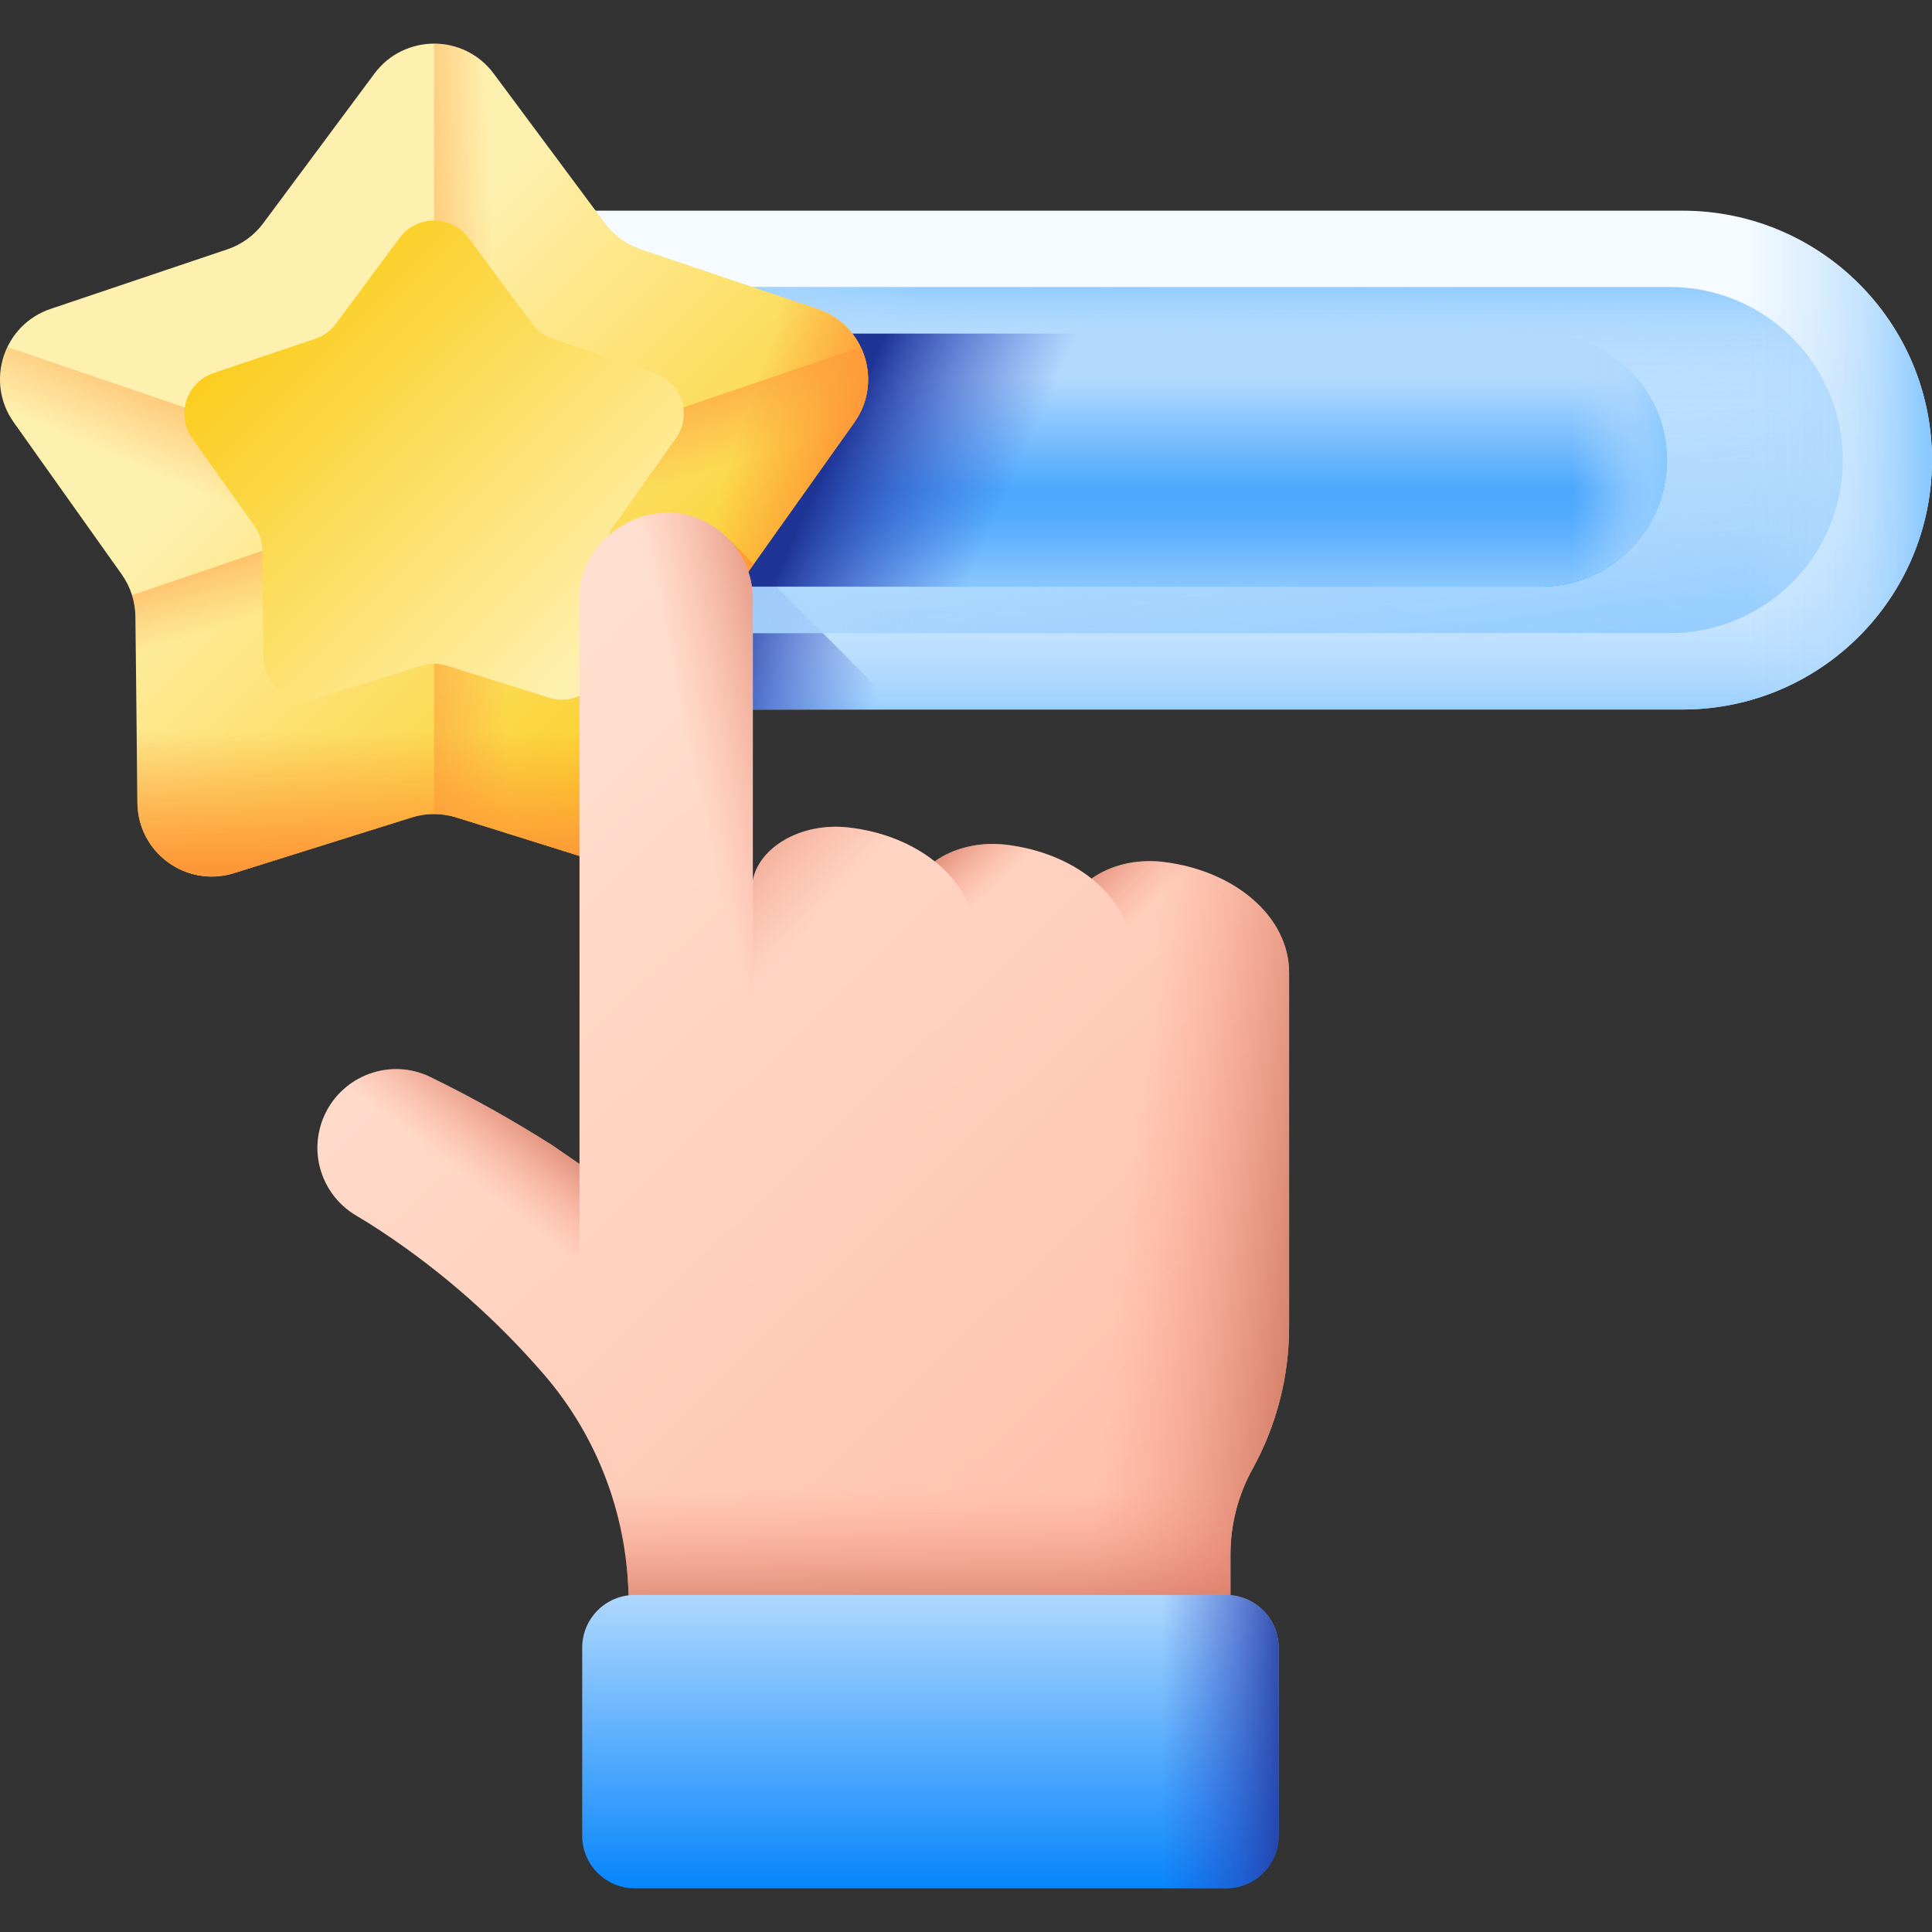
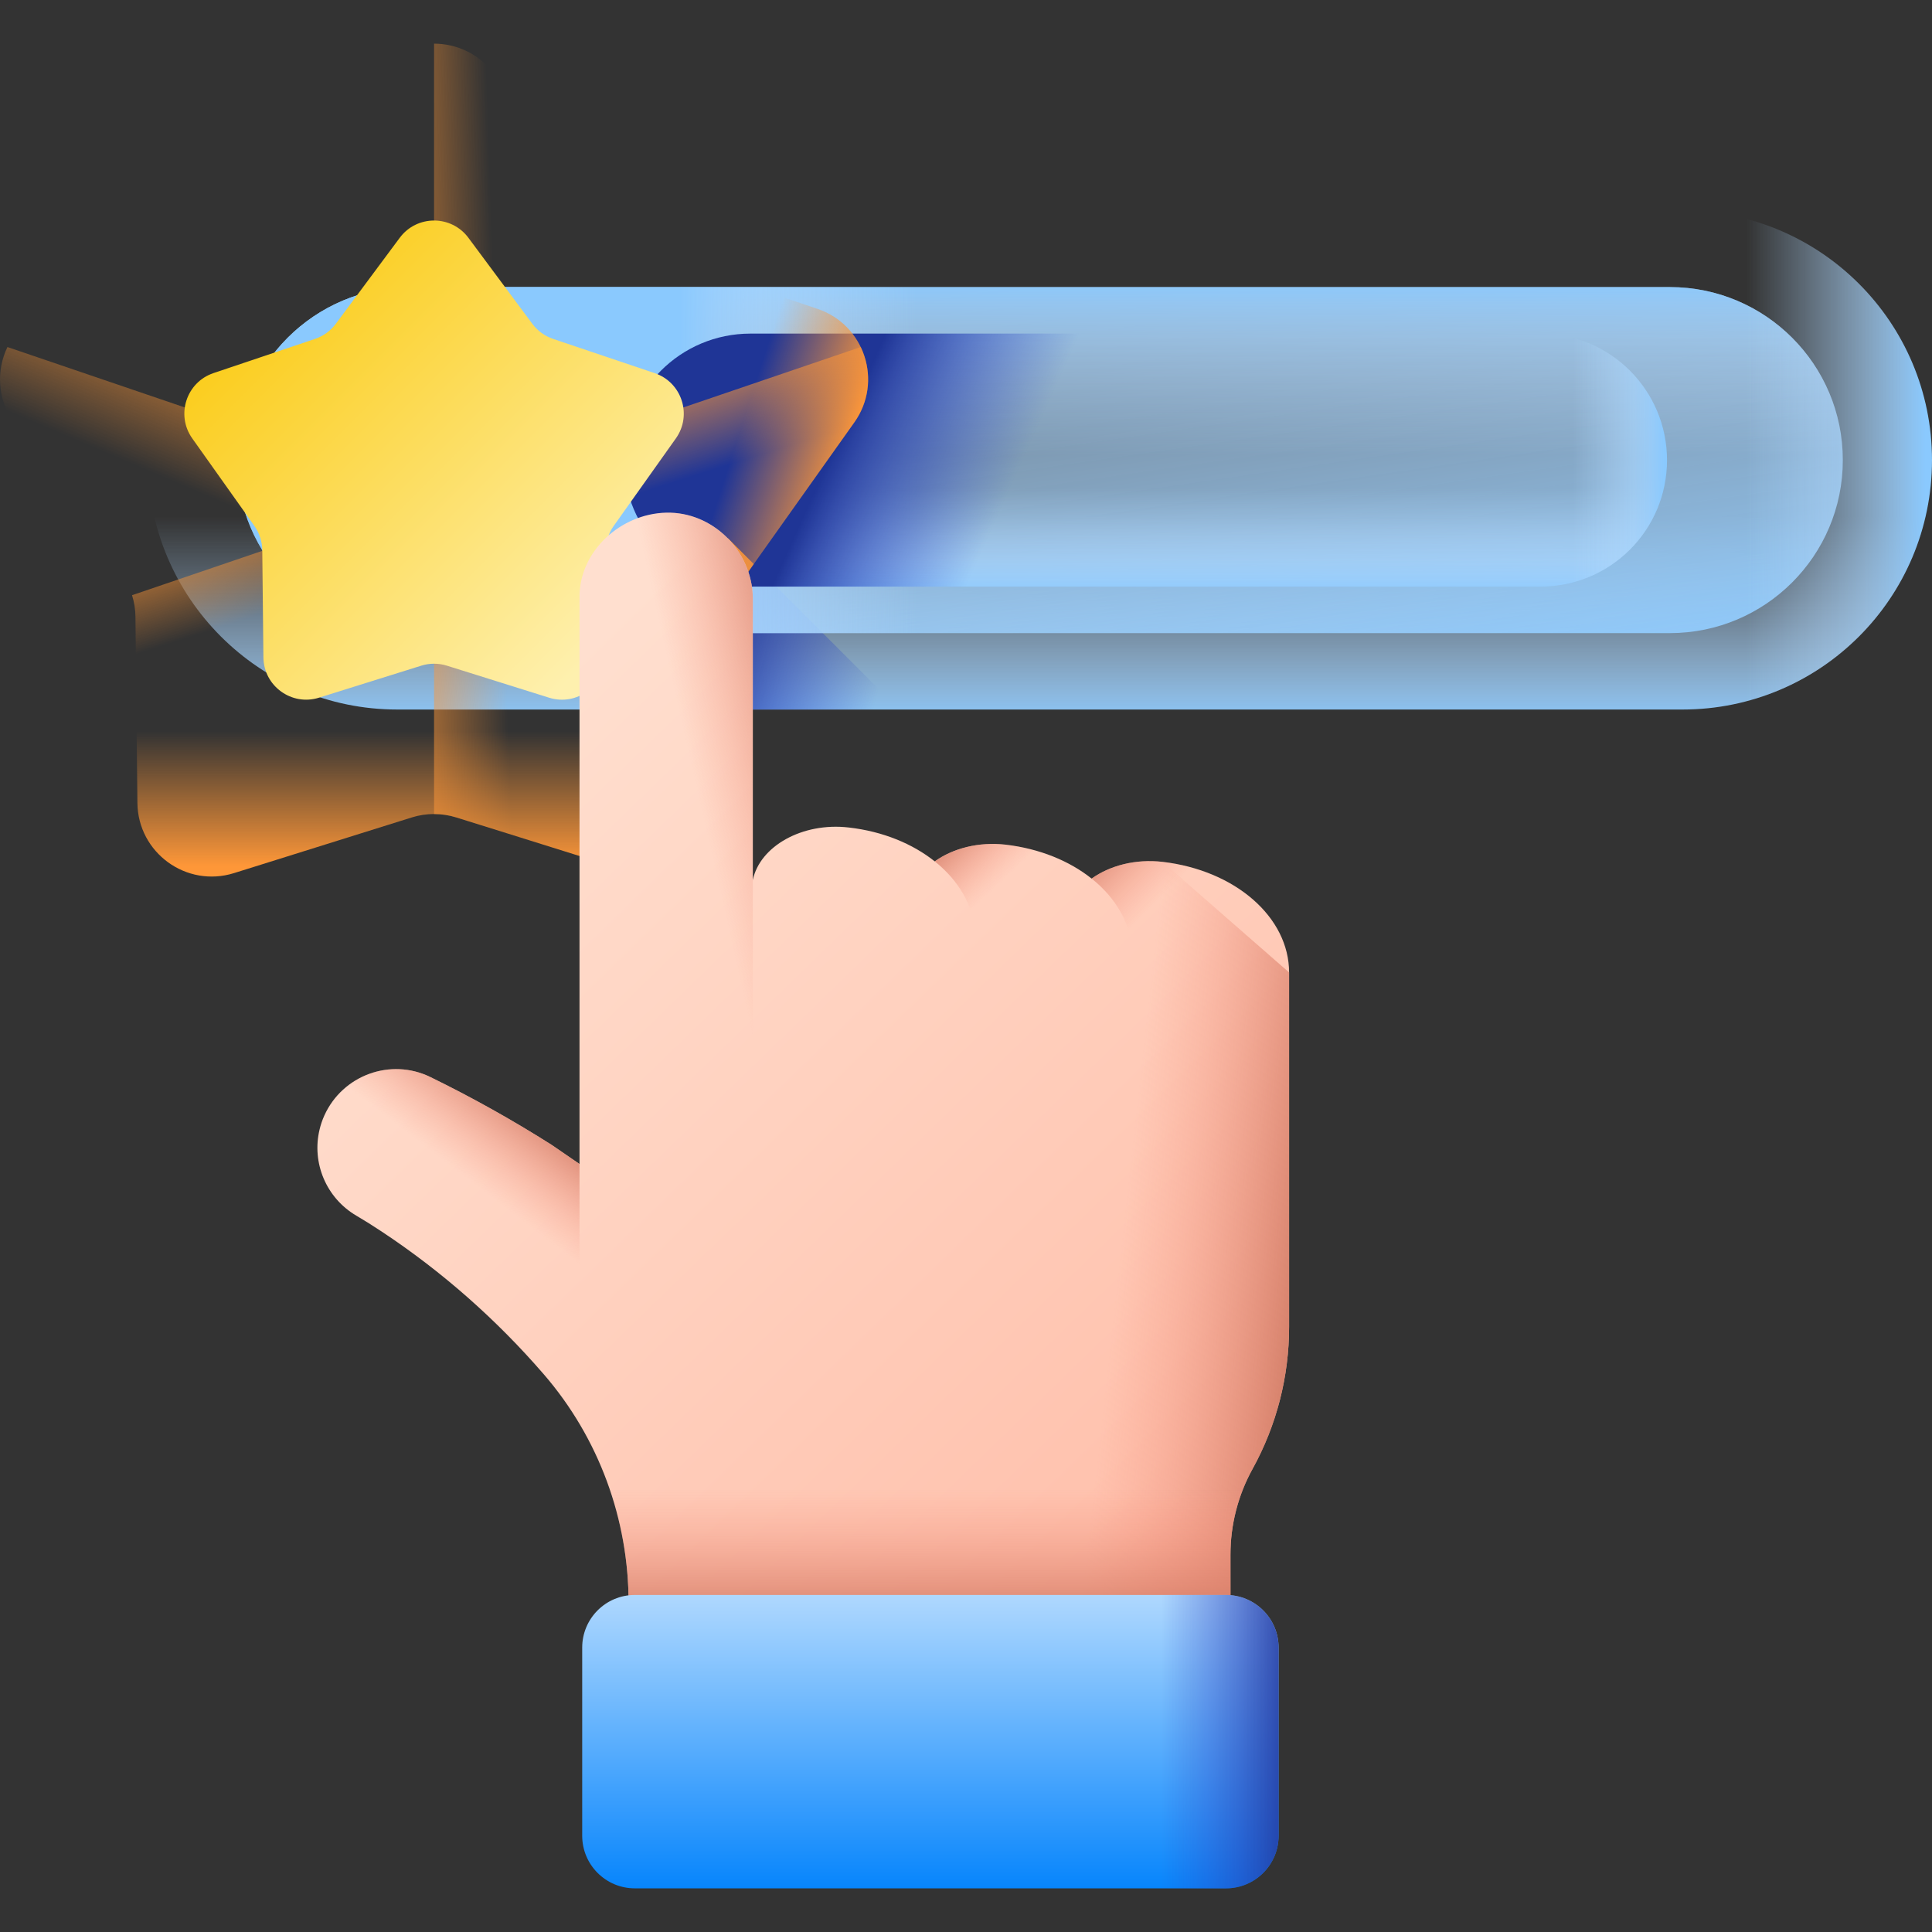
<svg xmlns="http://www.w3.org/2000/svg" width="64" height="64" viewBox="0 0 64 64" fill="none">
  <rect x="0" y="0" width="64" height="64" fill="#333333" stroke="none" />
-   <path d="M55.737 23.504H13.16C8.596 23.504 4.897 19.805 4.897 15.242C4.897 10.678 8.596 6.979 13.16 6.979H55.737C60.301 6.979 64 10.678 64 15.242C64 19.805 60.301 23.504 55.737 23.504Z" fill="url(#paint0_linear_3_682)" />
  <path d="M4.897 15.242C4.897 19.805 8.596 23.504 13.16 23.504H55.737C60.301 23.504 64 19.805 64 15.242C64 14.45 63.886 13.686 63.679 12.962H5.218C5.005 13.703 4.897 14.47 4.897 15.242Z" fill="url(#paint1_linear_3_682)" />
  <path d="M24.105 17.821V23.504H29.789L24.105 17.821Z" fill="url(#paint2_linear_3_682)" />
  <path d="M55.315 20.973H13.583C10.417 20.973 7.851 18.407 7.851 15.242C7.851 12.076 10.417 9.51 13.583 9.51H55.315C58.48 9.51 61.046 12.076 61.046 15.242C61.046 18.407 58.48 20.973 55.315 20.973Z" fill="url(#paint3_linear_3_682)" />
  <path d="M55.315 20.973H13.583C10.417 20.973 7.851 18.407 7.851 15.242C7.851 12.076 10.417 9.51 13.583 9.51H55.315C58.48 9.51 61.046 12.076 61.046 15.242C61.046 18.407 58.48 20.973 55.315 20.973Z" fill="url(#paint4_linear_3_682)" />
  <path d="M37.264 9.51H13.583C10.417 9.51 7.851 12.076 7.851 15.242C7.851 18.407 10.417 20.973 13.583 20.973H37.264V9.51Z" fill="url(#paint5_linear_3_682)" />
-   <path d="M51.031 19.432H24.858C22.544 19.432 20.667 17.556 20.667 15.241C20.667 12.927 22.544 11.051 24.858 11.051H51.031C53.345 11.051 55.221 12.927 55.221 15.241C55.221 17.556 53.345 19.432 51.031 19.432Z" fill="url(#paint6_linear_3_682)" />
  <path d="M20.667 15.242C20.667 17.556 22.544 19.432 24.858 19.432H51.031C53.345 19.432 55.222 17.556 55.222 15.242C55.222 14.84 55.164 14.453 55.059 14.085H20.83C20.722 14.461 20.667 14.851 20.667 15.242Z" fill="url(#paint7_linear_3_682)" />
  <path d="M48.892 11.051H24.858C22.544 11.051 20.667 12.927 20.667 15.242C20.667 17.556 22.544 19.432 24.858 19.432H48.892V11.051H48.892Z" fill="url(#paint8_linear_3_682)" />
  <path d="M51.031 11.051H43.831V19.432H51.031C53.345 19.432 55.222 17.556 55.222 15.242C55.221 12.927 53.345 11.051 51.031 11.051Z" fill="url(#paint9_linear_3_682)" />
  <path d="M55.737 6.979H41.541V23.504H55.737C60.301 23.504 64 19.805 64 15.242C64 10.678 60.301 6.979 55.737 6.979Z" fill="url(#paint10_linear_3_682)" />
-   <path d="M15.115 27.078L21.007 28.923C22.583 29.416 24.188 28.25 24.206 26.599L24.272 20.425C24.278 19.923 24.436 19.435 24.727 19.026L28.302 13.992C29.258 12.646 28.645 10.759 27.081 10.232L21.229 8.26C20.753 8.1 20.338 7.798 20.039 7.395L16.356 2.44C15.371 1.114 13.387 1.114 12.402 2.44L8.72 7.395C8.42 7.798 8.005 8.1 7.529 8.26L1.678 10.232C0.113 10.758 -0.5 12.646 0.456 13.992L4.031 19.026C4.322 19.435 4.481 19.923 4.486 20.425L4.552 26.599C4.57 28.25 6.175 29.416 7.751 28.923L13.643 27.078C14.123 26.928 14.636 26.928 15.115 27.078Z" fill="url(#paint11_linear_3_682)" />
  <path d="M0.246 11.496C-0.124 12.266 -0.093 13.218 0.456 13.992L4.031 19.026C4.322 19.435 4.481 19.923 4.486 20.425L4.552 26.599C4.57 28.25 6.175 29.416 7.751 28.923L13.643 27.078C14.122 26.928 14.636 26.928 15.115 27.078L21.007 28.923C22.583 29.416 24.188 28.25 24.206 26.599L24.272 20.425C24.275 20.184 24.314 19.945 24.385 19.717L0.246 11.496Z" fill="url(#paint12_linear_3_682)" />
  <path d="M28.513 11.496C28.883 12.266 28.852 13.218 28.303 13.992L24.728 19.026C24.437 19.435 24.278 19.923 24.273 20.425L24.206 26.599C24.189 28.25 22.584 29.416 21.008 28.923L15.116 27.078C14.637 26.928 14.123 26.928 13.644 27.078L7.752 28.923C6.176 29.416 4.571 28.25 4.553 26.599L4.487 20.425C4.484 20.185 4.446 19.946 4.374 19.717L28.513 11.496Z" fill="url(#paint13_linear_3_682)" />
  <path d="M27.081 10.232L21.229 8.261C20.754 8.1 20.338 7.799 20.039 7.396L16.356 2.44C15.864 1.777 15.121 1.446 14.379 1.446V26.966C14.627 26.966 14.876 27.004 15.115 27.079L21.007 28.923C22.583 29.416 24.188 28.25 24.206 26.599L24.272 20.425C24.278 19.924 24.436 19.435 24.727 19.026L28.302 13.992C29.258 12.646 28.645 10.759 27.081 10.232Z" fill="url(#paint14_linear_3_682)" />
  <path d="M27.081 10.232L21.229 8.261C20.754 8.1 20.338 7.799 20.039 7.396L16.356 2.44C15.864 1.777 15.121 1.446 14.379 1.446V26.966C14.627 26.966 14.876 27.004 15.115 27.079L21.007 28.923C22.583 29.416 24.188 28.25 24.206 26.599L24.272 20.425C24.278 19.924 24.436 19.435 24.727 19.026L28.302 13.992C29.258 12.646 28.645 10.759 27.081 10.232Z" fill="url(#paint15_linear_3_682)" />
  <path d="M24.105 17.821V27.272C24.168 27.06 24.203 26.835 24.206 26.599L24.272 20.425C24.278 19.923 24.436 19.435 24.727 19.026L24.969 18.685L24.105 17.821Z" fill="url(#paint16_linear_3_682)" />
  <path d="M4.384 19.755C4.448 19.972 4.484 20.197 4.486 20.425L4.552 26.599C4.57 28.25 6.176 29.416 7.751 28.923L13.643 27.078C14.123 26.928 14.636 26.928 15.115 27.078L21.007 28.923C22.583 29.416 24.188 28.25 24.206 26.599L24.272 20.425C24.275 20.197 24.31 19.972 24.374 19.756L4.384 19.755Z" fill="url(#paint17_linear_3_682)" />
  <path d="M14.803 22.051L18.192 23.113C19.099 23.396 20.022 22.725 20.032 21.776L20.071 18.224C20.074 17.935 20.165 17.654 20.332 17.419L22.389 14.523C22.939 13.748 22.586 12.663 21.686 12.36L18.32 11.226C18.046 11.133 17.807 10.96 17.635 10.728L15.516 7.877C14.95 7.115 13.808 7.115 13.242 7.877L11.123 10.728C10.951 10.96 10.712 11.133 10.438 11.226L7.072 12.359C6.172 12.663 5.819 13.748 6.369 14.523L8.426 17.419C8.593 17.654 8.685 17.935 8.688 18.224L8.726 21.776C8.736 22.725 9.66 23.396 10.566 23.112L13.956 22.051C14.232 21.965 14.527 21.965 14.803 22.051Z" fill="url(#paint18_linear_3_682)" />
  <path d="M42.703 32.215V43.959C42.703 44.781 42.598 45.596 42.396 46.386C42.191 47.179 41.888 47.944 41.492 48.661C41.012 49.531 40.76 50.508 40.76 51.502V54.607H20.824V53.105C20.824 50.326 19.834 47.632 18.017 45.529C16.454 43.72 14.65 42.125 12.644 40.797C12.34 40.595 12.059 40.419 11.808 40.273C10.8 39.683 10.322 38.514 10.586 37.418C10.623 37.26 10.676 37.103 10.746 36.949C11.35 35.614 12.938 35.036 14.256 35.678C15.634 36.352 16.974 37.101 18.27 37.923L19.197 38.559V19.77C19.197 18.253 20.559 17.019 22.066 16.983C23.609 16.945 24.908 18.247 24.938 19.791V29.152C25.17 28.035 26.574 27.233 28.117 27.412C29.242 27.54 30.231 27.949 30.965 28.535C31.564 28.105 32.417 27.878 33.314 27.981C34.441 28.111 35.428 28.52 36.162 29.105C36.763 28.674 37.614 28.447 38.511 28.55C40.923 28.829 42.703 30.385 42.703 32.215Z" fill="url(#paint19_linear_3_682)" />
-   <path d="M38.511 28.55C37.614 28.447 36.763 28.674 36.162 29.104C35.428 28.52 34.441 28.111 33.314 27.981C32.417 27.877 31.564 28.105 30.965 28.535C30.467 28.138 29.85 27.824 29.155 27.622V54.607H40.76V51.501C40.76 50.508 41.012 49.531 41.493 48.661C41.888 47.943 42.192 47.179 42.396 46.385C42.6 45.592 42.703 44.777 42.703 43.958V32.214C42.703 30.385 40.923 28.829 38.511 28.55Z" fill="url(#paint20_linear_3_682)" />
+   <path d="M38.511 28.55C37.614 28.447 36.763 28.674 36.162 29.104C35.428 28.52 34.441 28.111 33.314 27.981C32.417 27.877 31.564 28.105 30.965 28.535C30.467 28.138 29.85 27.824 29.155 27.622V54.607H40.76V51.501C40.76 50.508 41.012 49.531 41.493 48.661C41.888 47.943 42.192 47.179 42.396 46.385C42.6 45.592 42.703 44.777 42.703 43.958V32.214Z" fill="url(#paint20_linear_3_682)" />
  <path d="M37.506 31.645V35.583H32.307V31.075C32.307 30.16 31.862 29.314 31.116 28.66C31.067 28.617 31.017 28.575 30.965 28.535C31.566 28.105 32.417 27.877 33.314 27.98C34.52 28.12 35.569 28.578 36.315 29.231C37.061 29.883 37.506 30.731 37.506 31.645Z" fill="url(#paint21_linear_3_682)" />
  <path d="M42.703 32.214V35.583H37.506V31.645C37.506 30.669 37 29.772 36.162 29.104C36.763 28.675 37.614 28.446 38.511 28.549C40.923 28.828 42.703 30.385 42.703 32.214Z" fill="url(#paint22_linear_3_682)" />
-   <path d="M28.117 27.411C26.587 27.235 25.194 28.021 24.943 29.123L24.938 29.15L24.938 29.152V35.583H32.308V31.075C32.308 29.245 30.528 27.689 28.117 27.411Z" fill="url(#paint23_linear_3_682)" />
  <path d="M19.197 38.56L19.197 38.559L18.27 37.922C16.975 37.101 15.634 36.352 14.256 35.678C12.939 35.035 11.35 35.614 10.746 36.949C10.678 37.1 10.624 37.257 10.586 37.418C10.323 38.514 10.8 39.683 11.809 40.272C12.059 40.418 12.34 40.595 12.645 40.797C15.178 42.474 17.387 44.581 19.197 47.001V38.56Z" fill="url(#paint24_linear_3_682)" />
  <path d="M24.938 19.791V35.584H19.197V19.77C19.197 18.253 20.559 17.019 22.066 16.983C23.609 16.946 24.908 18.247 24.938 19.791Z" fill="url(#paint25_linear_3_682)" />
  <path d="M15.946 43.393C16.676 44.065 17.367 44.778 18.017 45.528C20.16 48.009 21.153 51.311 20.728 54.606C20.727 54.607 20.728 54.607 20.729 54.607H40.76V51.501C40.76 50.508 41.012 49.531 41.492 48.661C41.888 47.943 42.191 47.179 42.396 46.385C42.599 45.592 42.703 44.777 42.703 43.958V43.393H15.946Z" fill="url(#paint26_linear_3_682)" />
  <path d="M42.355 60.811V54.579C42.355 53.616 41.574 52.835 40.611 52.835H21.029C20.067 52.835 19.286 53.616 19.286 54.579V60.811C19.286 61.774 20.067 62.554 21.029 62.554H40.611C41.574 62.554 42.355 61.774 42.355 60.811Z" fill="url(#paint27_linear_3_682)" />
  <path d="M40.611 52.835H27.341V62.554H40.611C41.574 62.554 42.355 61.774 42.355 60.811V54.579C42.355 53.616 41.574 52.835 40.611 52.835Z" fill="url(#paint28_linear_3_682)" />
  <defs>
    <linearGradient id="paint0_linear_3_682" x1="34.449" y1="9.806" x2="34.449" y2="22.533" gradientUnits="userSpaceOnUse">
      <stop stop-color="#F5FBFF" />
      <stop offset="1" stop-color="#D8ECFE" />
    </linearGradient>
    <linearGradient id="paint1_linear_3_682" x1="34.449" y1="17.105" x2="34.449" y2="24.076" gradientUnits="userSpaceOnUse">
      <stop stop-color="#B3DAFE" stop-opacity="0" />
      <stop offset="0.431" stop-color="#B1D9FE" stop-opacity="0.432" />
      <stop offset="0.666" stop-color="#A9D6FE" stop-opacity="0.666" />
      <stop offset="0.852" stop-color="#9BD0FE" stop-opacity="0.852" />
      <stop offset="1" stop-color="#8AC9FE" />
    </linearGradient>
    <linearGradient id="paint2_linear_3_682" x1="29.324" y1="21.998" x2="23.754" y2="20.572" gradientUnits="userSpaceOnUse">
      <stop stop-color="#314DC9" stop-opacity="0" />
      <stop offset="0.276" stop-color="#304BC4" stop-opacity="0.276" />
      <stop offset="0.563" stop-color="#2B45B8" stop-opacity="0.563" />
      <stop offset="0.854" stop-color="#243BA3" stop-opacity="0.854" />
      <stop offset="1" stop-color="#1F3596" />
    </linearGradient>
    <linearGradient id="paint3_linear_3_682" x1="31.617" y1="-4.416" x2="35.986" y2="25.913" gradientUnits="userSpaceOnUse">
      <stop stop-color="#B3DAFE" stop-opacity="0" />
      <stop offset="0.431" stop-color="#B1D9FE" stop-opacity="0.432" />
      <stop offset="0.666" stop-color="#A9D6FE" stop-opacity="0.666" />
      <stop offset="0.852" stop-color="#9BD0FE" stop-opacity="0.852" />
      <stop offset="1" stop-color="#8AC9FE" />
    </linearGradient>
    <linearGradient id="paint4_linear_3_682" x1="34.449" y1="15.1" x2="34.449" y2="9.219" gradientUnits="userSpaceOnUse">
      <stop stop-color="#B3DAFE" stop-opacity="0" />
      <stop offset="0.431" stop-color="#B1D9FE" stop-opacity="0.432" />
      <stop offset="0.666" stop-color="#A9D6FE" stop-opacity="0.666" />
      <stop offset="0.852" stop-color="#9BD0FE" stop-opacity="0.852" />
      <stop offset="1" stop-color="#8AC9FE" />
    </linearGradient>
    <linearGradient id="paint5_linear_3_682" x1="30.389" y1="15.242" x2="22.529" y2="15.242" gradientUnits="userSpaceOnUse">
      <stop stop-color="#B3DAFE" stop-opacity="0" />
      <stop offset="0.431" stop-color="#B1D9FE" stop-opacity="0.432" />
      <stop offset="0.666" stop-color="#A9D6FE" stop-opacity="0.666" />
      <stop offset="0.852" stop-color="#9BD0FE" stop-opacity="0.852" />
      <stop offset="1" stop-color="#8AC9FE" />
    </linearGradient>
    <linearGradient id="paint6_linear_3_682" x1="37.944" y1="12.485" x2="37.944" y2="18.94" gradientUnits="userSpaceOnUse">
      <stop stop-color="#B3DAFE" />
      <stop offset="1" stop-color="#0182FC" />
    </linearGradient>
    <linearGradient id="paint7_linear_3_682" x1="37.944" y1="16.187" x2="37.944" y2="19.723" gradientUnits="userSpaceOnUse">
      <stop stop-color="#B3DAFE" stop-opacity="0" />
      <stop offset="0.431" stop-color="#B1D9FE" stop-opacity="0.432" />
      <stop offset="0.666" stop-color="#A9D6FE" stop-opacity="0.666" />
      <stop offset="0.852" stop-color="#9BD0FE" stop-opacity="0.852" />
      <stop offset="1" stop-color="#8AC9FE" />
    </linearGradient>
    <linearGradient id="paint8_linear_3_682" x1="34.311" y1="14.291" x2="28.965" y2="11.885" gradientUnits="userSpaceOnUse">
      <stop stop-color="#314DC9" stop-opacity="0" />
      <stop offset="0.276" stop-color="#304BC4" stop-opacity="0.276" />
      <stop offset="0.563" stop-color="#2B45B8" stop-opacity="0.563" />
      <stop offset="0.854" stop-color="#243BA3" stop-opacity="0.854" />
      <stop offset="1" stop-color="#1F3596" />
    </linearGradient>
    <linearGradient id="paint9_linear_3_682" x1="52.101" y1="15.242" x2="55.112" y2="15.242" gradientUnits="userSpaceOnUse">
      <stop stop-color="#B3DAFE" stop-opacity="0" />
      <stop offset="0.431" stop-color="#B1D9FE" stop-opacity="0.432" />
      <stop offset="0.666" stop-color="#A9D6FE" stop-opacity="0.666" />
      <stop offset="0.852" stop-color="#9BD0FE" stop-opacity="0.852" />
      <stop offset="1" stop-color="#8AC9FE" />
    </linearGradient>
    <linearGradient id="paint10_linear_3_682" x1="57.848" y1="15.242" x2="63.783" y2="15.242" gradientUnits="userSpaceOnUse">
      <stop stop-color="#B3DAFE" stop-opacity="0" />
      <stop offset="0.431" stop-color="#B1D9FE" stop-opacity="0.432" />
      <stop offset="0.666" stop-color="#A9D6FE" stop-opacity="0.666" />
      <stop offset="0.852" stop-color="#9BD0FE" stop-opacity="0.852" />
      <stop offset="1" stop-color="#8AC9FE" />
    </linearGradient>
    <linearGradient id="paint11_linear_3_682" x1="9.81" y1="12.723" x2="25.318" y2="28.231" gradientUnits="userSpaceOnUse">
      <stop stop-color="#FEF0AE" />
      <stop offset="1" stop-color="#FAC600" />
    </linearGradient>
    <linearGradient id="paint12_linear_3_682" x1="12.434" y1="18.796" x2="14.699" y2="13.474" gradientUnits="userSpaceOnUse">
      <stop stop-color="#FE9738" stop-opacity="0" />
      <stop offset="1" stop-color="#FE9738" />
    </linearGradient>
    <linearGradient id="paint13_linear_3_682" x1="16.138" y1="17.956" x2="14.866" y2="13.98" gradientUnits="userSpaceOnUse">
      <stop stop-color="#FE9738" stop-opacity="0" />
      <stop offset="1" stop-color="#FE9738" />
    </linearGradient>
    <linearGradient id="paint14_linear_3_682" x1="16.542" y1="15.292" x2="11.718" y2="15.451" gradientUnits="userSpaceOnUse">
      <stop stop-color="#FE9738" stop-opacity="0" />
      <stop offset="1" stop-color="#FE9738" />
    </linearGradient>
    <linearGradient id="paint15_linear_3_682" x1="23.595" y1="17.116" x2="27.105" y2="18.248" gradientUnits="userSpaceOnUse">
      <stop stop-color="#FE9738" stop-opacity="0" />
      <stop offset="1" stop-color="#FE9738" />
    </linearGradient>
    <linearGradient id="paint16_linear_3_682" x1="30.145" y1="24.583" x2="22.348" y2="21.954" gradientUnits="userSpaceOnUse">
      <stop stop-color="#FE9738" stop-opacity="0" />
      <stop offset="1" stop-color="#FE9738" />
    </linearGradient>
    <linearGradient id="paint17_linear_3_682" x1="14.379" y1="24.228" x2="14.379" y2="28.688" gradientUnits="userSpaceOnUse">
      <stop stop-color="#FE9738" stop-opacity="0" />
      <stop offset="1" stop-color="#FE9738" />
    </linearGradient>
    <linearGradient id="paint18_linear_3_682" x1="19.673" y1="21.715" x2="6.175" y2="8.217" gradientUnits="userSpaceOnUse">
      <stop stop-color="#FEF0AE" />
      <stop offset="1" stop-color="#FAC600" />
    </linearGradient>
    <linearGradient id="paint19_linear_3_682" x1="14.968" y1="25.483" x2="58.635" y2="70.526" gradientUnits="userSpaceOnUse">
      <stop stop-color="#FFDFCF" />
      <stop offset="1" stop-color="#FFA78F" />
    </linearGradient>
    <linearGradient id="paint20_linear_3_682" x1="37.067" y1="41.938" x2="43.987" y2="42.707" gradientUnits="userSpaceOnUse">
      <stop stop-color="#F89580" stop-opacity="0" />
      <stop offset="0.286" stop-color="#EE8E79" stop-opacity="0.287" />
      <stop offset="0.762" stop-color="#D57B65" stop-opacity="0.765" />
      <stop offset="0.997" stop-color="#C5715A" />
    </linearGradient>
    <linearGradient id="paint21_linear_3_682" x1="32.2" y1="30.13" x2="30.332" y2="28.128" gradientUnits="userSpaceOnUse">
      <stop stop-color="#F89580" stop-opacity="0" />
      <stop offset="0.286" stop-color="#EE8E79" stop-opacity="0.287" />
      <stop offset="0.762" stop-color="#D57B65" stop-opacity="0.765" />
      <stop offset="0.997" stop-color="#C5715A" />
    </linearGradient>
    <linearGradient id="paint22_linear_3_682" x1="37.512" y1="30.689" x2="35.251" y2="28.428" gradientUnits="userSpaceOnUse">
      <stop stop-color="#F89580" stop-opacity="0" />
      <stop offset="0.286" stop-color="#EE8E79" stop-opacity="0.287" />
      <stop offset="0.762" stop-color="#D57B65" stop-opacity="0.765" />
      <stop offset="0.997" stop-color="#C5715A" />
    </linearGradient>
    <linearGradient id="paint23_linear_3_682" x1="26.769" y1="30.953" x2="22.283" y2="26.787" gradientUnits="userSpaceOnUse">
      <stop stop-color="#F89580" stop-opacity="0" />
      <stop offset="0.286" stop-color="#EE8E79" stop-opacity="0.287" />
      <stop offset="0.762" stop-color="#D57B65" stop-opacity="0.765" />
      <stop offset="0.997" stop-color="#C5715A" />
    </linearGradient>
    <linearGradient id="paint24_linear_3_682" x1="16.544" y1="39.862" x2="18.768" y2="36.954" gradientUnits="userSpaceOnUse">
      <stop stop-color="#F89580" stop-opacity="0" />
      <stop offset="0.286" stop-color="#EE8E79" stop-opacity="0.287" />
      <stop offset="0.762" stop-color="#D57B65" stop-opacity="0.765" />
      <stop offset="0.997" stop-color="#C5715A" />
    </linearGradient>
    <linearGradient id="paint25_linear_3_682" x1="23.128" y1="26.339" x2="28.094" y2="25.218" gradientUnits="userSpaceOnUse">
      <stop stop-color="#F89580" stop-opacity="0" />
      <stop offset="0.286" stop-color="#EE8E79" stop-opacity="0.287" />
      <stop offset="0.762" stop-color="#D57B65" stop-opacity="0.765" />
      <stop offset="0.997" stop-color="#C5715A" />
    </linearGradient>
    <linearGradient id="paint26_linear_3_682" x1="29.325" y1="49.32" x2="29.325" y2="54.289" gradientUnits="userSpaceOnUse">
      <stop stop-color="#F89580" stop-opacity="0" />
      <stop offset="0.286" stop-color="#EE8E79" stop-opacity="0.287" />
      <stop offset="0.762" stop-color="#D57B65" stop-opacity="0.765" />
      <stop offset="0.997" stop-color="#C5715A" />
    </linearGradient>
    <linearGradient id="paint27_linear_3_682" x1="30.82" y1="52.608" x2="30.82" y2="62.892" gradientUnits="userSpaceOnUse">
      <stop stop-color="#B3DAFE" />
      <stop offset="1" stop-color="#0182FC" />
    </linearGradient>
    <linearGradient id="paint28_linear_3_682" x1="38.467" y1="57.695" x2="42.989" y2="57.695" gradientUnits="userSpaceOnUse">
      <stop stop-color="#314DC9" stop-opacity="0" />
      <stop offset="0.276" stop-color="#304BC4" stop-opacity="0.276" />
      <stop offset="0.563" stop-color="#2B45B8" stop-opacity="0.563" />
      <stop offset="0.854" stop-color="#243BA3" stop-opacity="0.854" />
      <stop offset="1" stop-color="#1F3596" />
    </linearGradient>
  </defs>
</svg>